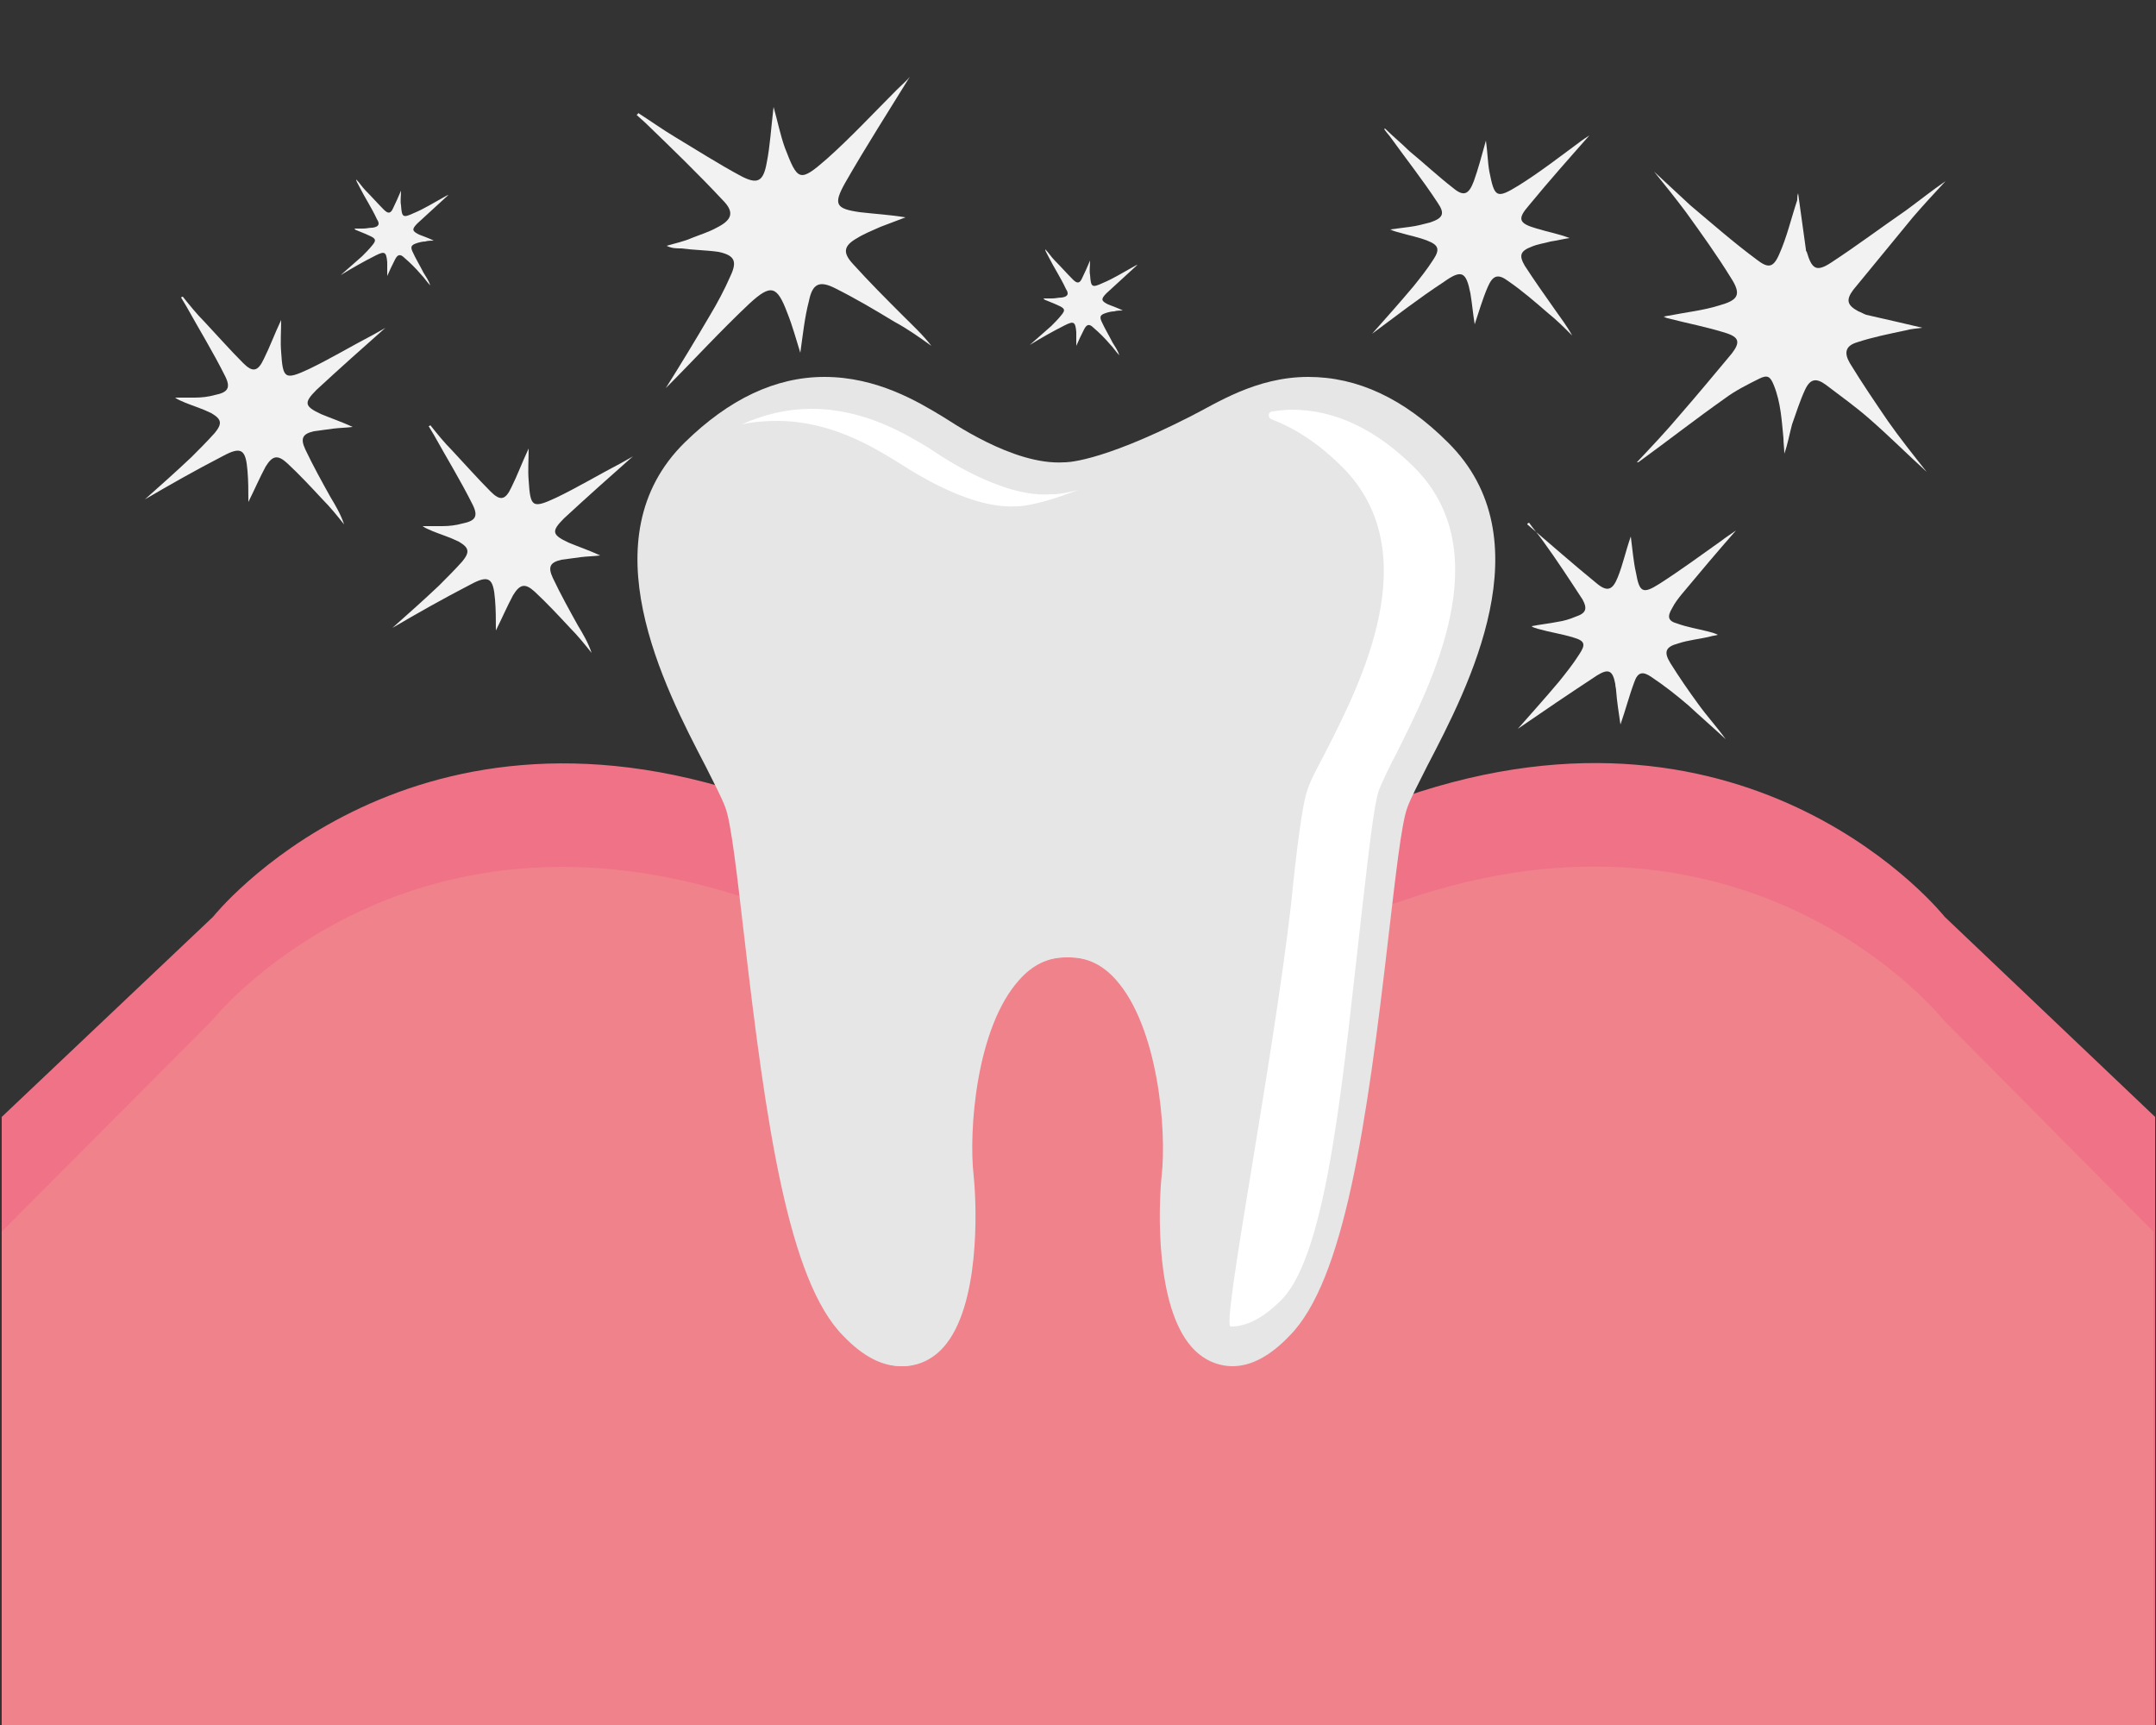
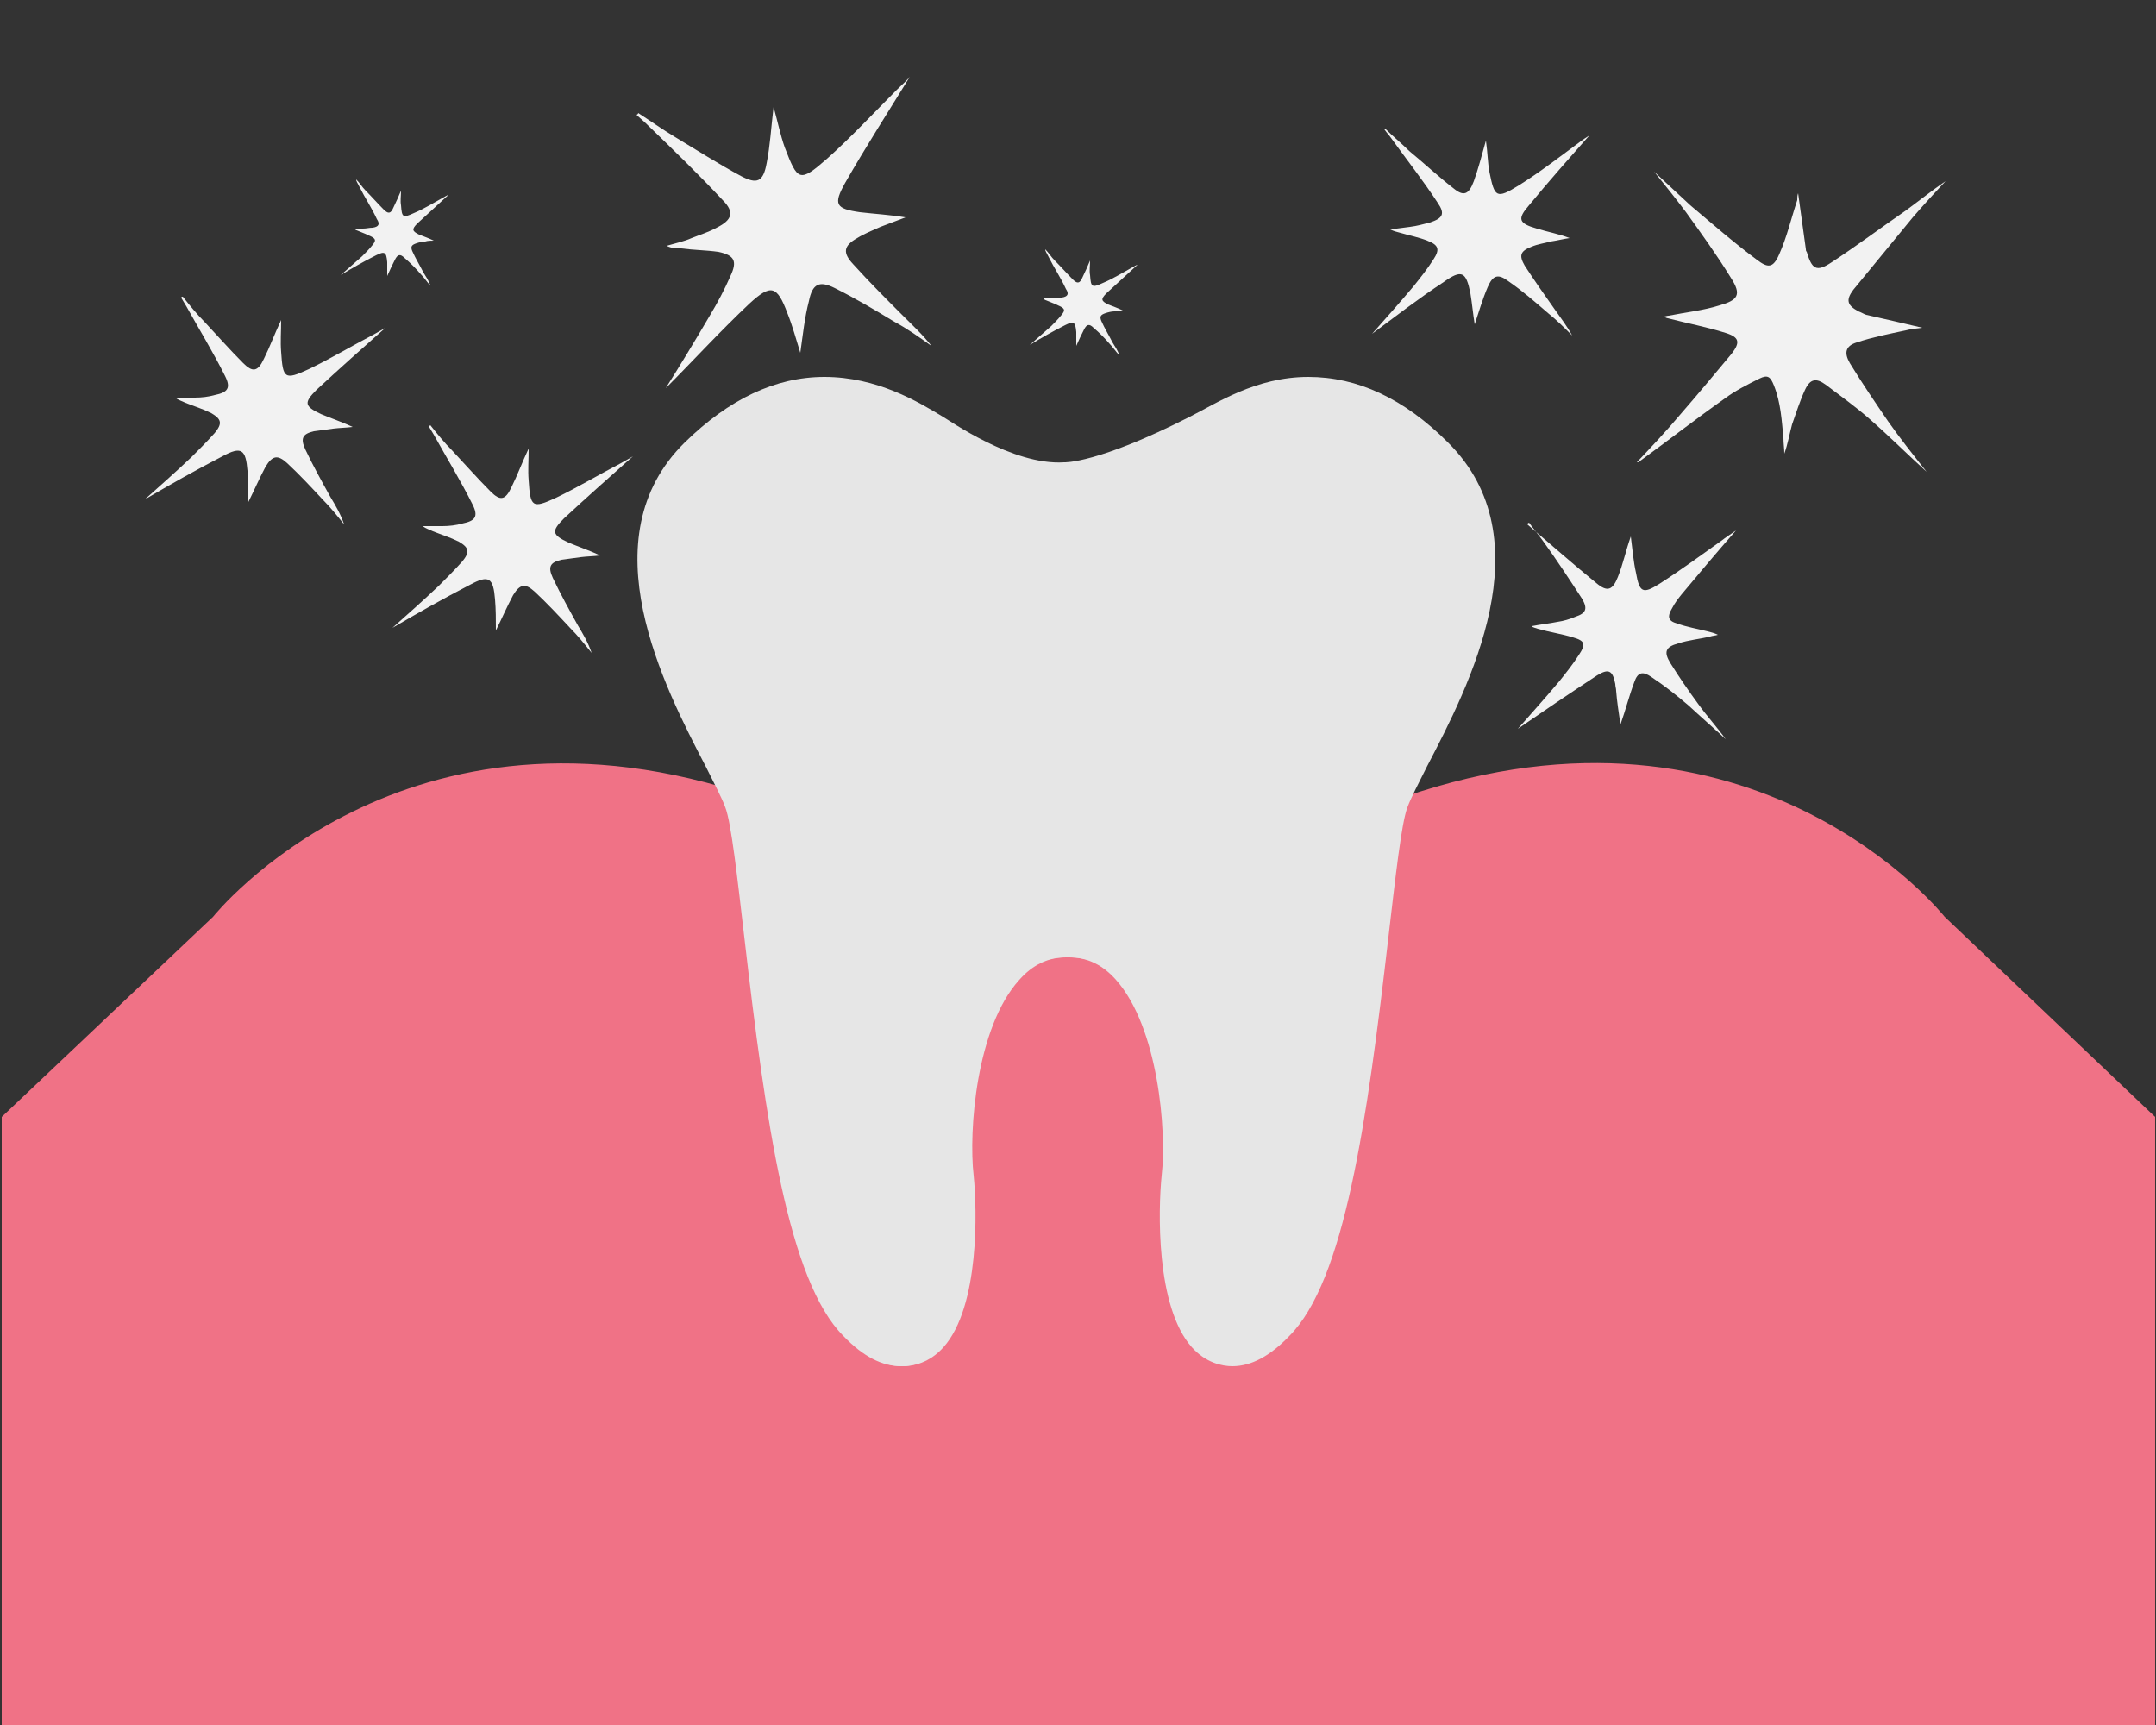
<svg xmlns="http://www.w3.org/2000/svg" xml:space="preserve" overflow="visible" version="1.2" viewBox="0 0 250 200">
  <rect x="0" y="0" width="250" height="200" fill="#333333" stroke="none" />
  <switch>
    <g>
      <path fill="#F07286" d="M225.5 106.3s-22.1-27.9-62.7-13.9c-14 4.8-26.8 6.4-37.7 6.5-10.9-.1-23.7-1.7-37.7-6.5-40.6-13.9-62.7 13.9-62.7 13.9L.2 129.5v70.7h249.7v-70.7l-24.4-23.2z" />
-       <path fill="#F0828C" d="M225.4 118.3s-22.1-27.9-62.7-13.9c-14 4.8-26.8 6.4-37.7 6.5-10.9-.1-23.7-1.7-37.7-6.5-40.6-13.9-62.7 13.9-62.7 13.9L.2 142.8v57.4h249.5v-57.4l-24.3-24.5z" />
      <path fill="#E6E6E6" d="M142.9 158.4c-1.2 0-3.1-.4-4.7-2.2-4.2-4.7-3.9-16-3.5-19.9.6-5.2-.4-17.2-5.3-22.7-1.5-1.7-3.3-2.6-5.4-2.6h-.6c-2.1 0-3.9.9-5.4 2.6-4.9 5.5-5.9 17.5-5.3 22.7.4 4 .7 15.3-3.5 19.9-1.6 1.8-3.4 2.2-4.7 2.2-2.2 0-4.4-1.1-6.7-3.5-6.4-6.4-9-24.7-11.5-46.3-.8-6.8-1.5-13.2-2.2-15-.4-1.1-1.3-2.8-2.3-4.8-4.8-9.2-13.7-26.4-2.4-37.5 5.1-5 10.5-7.6 16.2-7.6 6.1 0 10.9 2.9 13.7 4.6.6.3 8.1 5.7 14.1 5.3 0 0 3.8.2 14.6-5.3 3-1.5 7.6-4.6 13.7-4.6 5.7 0 11.1 2.5 16.2 7.6 11.3 11.2 2.4 28.3-2.4 37.5-1 2-1.9 3.7-2.3 4.8-.7 1.8-1.4 8.2-2.2 15-2.5 21.6-5.1 39.9-11.5 46.3-2.2 2.3-4.4 3.5-6.6 3.5z" />
-       <path fill="#FFF" d="M90.1 48.8c6.1 0 10.9 2.9 13.7 4.6.6.3 8.1 5.7 14.1 5.3 0 0 2 .1 7.1-1.9-2.2.6-3.1.5-3.1.5-5.9.5-13.5-4.9-14.1-5.3-2.8-1.7-7.6-4.6-13.7-4.6-2.7 0-5.4.6-8.1 1.8 1.4-.3 2.8-.4 4.1-.4zM164 54.2c-4.4-4.4-9.2-6.7-14.2-6.7-.8 0-1.5.1-2.3.2-.5.1-.5.7-.1.9 2.9 1.1 5.6 2.9 8.3 5.6 9.8 9.9 2.1 25-2.1 33.2-.9 1.7-1.7 3.2-2 4.2-.6 1.6-1.3 7.3-1.9 13.3-2.2 19-8.1 48.9-7 48.9 1.9 0 3.8-1 5.9-3.1 5.5-5.6 7.2-26.8 9.4-45.8.7-6 1.3-11.6 1.9-13.3.4-1 1.1-2.5 2-4.2 4.1-8.2 11.9-23.4 2.1-33.2z" />
      <path fill="#E6E6E6" d="M120.1 109.5h-.8c-2.8 0-5.2.9-7.3 2.8-6.6 5.8-7.9 18.5-7.1 24 .6 4.1.9 15.6-4.3 20.8 1.4.9 2.8 1.3 4.1 1.3 1.2 0 3.1-.4 4.7-2.2 4.2-4.7 3.9-16 3.5-19.9-.6-5.2.3-17.2 5.3-22.7 1.5-1.7 3.3-2.6 5.4-2.6h.6c.7 0 1.3.1 2 .3-1.9-1.2-3.9-1.8-6.1-1.8z" />
      <g fill="#F2F2F2">
        <path d="M208.5 22.4c.3 2.2.6 4.3.9 6.5 0 .1 0 .2.1.3.6 2 1.1 2.4 2.9 1.2 2.9-1.9 5.7-4 8.6-6 1.5-1.1 3-2.3 4.6-3.4-1.3 1.4-2.6 2.8-3.8 4.2l-6.9 8.4c-.9 1.2-.7 1.8.6 2.5.3.1.6.3.9.4 2.2.5 4.4 1 6.5 1.5-.6.1-1.2.1-1.9.3-1.9.4-3.9.8-5.7 1.4-1.3.4-1.5 1.2-.8 2.4 1.4 2.3 2.9 4.5 4.4 6.7 1.4 2 3 4 4.5 5.9-2.2-2-4.4-4.2-6.7-6.2-1.6-1.4-3.3-2.6-5-3.9-1.1-.8-1.8-.7-2.4.6-.6 1.3-1 2.6-1.5 4-.3 1.1-.5 2.3-.9 3.4 0-.6-.1-1.2-.1-1.8-.2-2-.3-4.1-1.1-6.1-.4-1-.7-1.3-1.7-.8-1.4.7-2.8 1.4-4 2.3-3.4 2.4-6.6 4.9-9.9 7.3-.1.1-.2.1-.3.1 1.7-1.8 3.4-3.6 5-5.5 2-2.3 4-4.7 6-7.1 1-1.3.9-1.9-.7-2.4-2.2-.7-4.4-1.1-6.7-1.7-.1 0-.3-.1-.5-.2.2 0 .4-.1.6-.1 2-.4 4-.6 5.9-1.2 2.1-.6 2.6-1.2 1.3-3.2-1.6-2.6-3.4-5.1-5.2-7.6-1.2-1.6-2.4-3.1-3.7-4.7l4.2 3.9c2.5 2.1 5 4.3 7.7 6.3 1.3 1 1.9 1 2.6-.6.9-2 1.4-4.2 2.1-6.3 0-.3 0-.5.1-.8zM177.1 60.8c2.7 2.3 5.3 4.6 8 6.8 1.3 1.1 1.9.8 2.5-.7.6-1.5.9-3 1.5-4.7.2 1.5.3 2.9.6 4.2.4 2.3.8 2.5 2.7 1.3 2.5-1.6 4.8-3.3 7.2-5 .5-.4 1-.7 1.7-1.2-2.2 2.5-4.3 5-6.3 7.4-.4.5-.8 1-1.1 1.6-.6 1-.5 1.5.6 1.8 1.1.4 2.3.6 3.5.9.4.1.8.2 1.2.4-.3.1-.6.1-.9.2-1.2.3-2.5.4-3.7.8-1.5.4-1.7 1-.9 2.3 1 1.6 2.1 3.2 3.2 4.7 1 1.4 2.2 2.7 3.2 4.1-1.4-1.3-2.9-2.6-4.3-3.9-1.4-1.2-2.8-2.3-4.3-3.3-1-.7-1.6-.6-2 .6-.6 1.6-1 3.2-1.6 4.9-.2-1.4-.4-2.6-.5-3.9 0-.3-.1-.5-.1-.8-.3-1.6-.8-1.8-2.1-1-3.2 2.1-6.3 4.2-9.2 6.2 1.5-1.7 3.2-3.6 4.8-5.5.8-1 1.6-2 2.3-3.1.8-1.2.7-1.6-.7-2-1.3-.4-2.7-.6-4.1-1-.2-.1-.5-.1-.7-.3 1-.2 2-.3 3-.5.7-.1 1.4-.3 2.1-.6 1.2-.4 1.4-.9.8-2-1.5-2.3-3-4.6-4.6-6.8-.5-.7-1.1-1.4-1.6-2.1-.2.1-.2.1-.2.2zM160.6 14.9c.9.9 1.9 1.7 2.8 2.6 1.7 1.4 3.3 2.9 5.1 4.3 1.2 1 1.8.8 2.4-.8.5-1.4.9-2.9 1.4-4.7.2 1.4.2 2.5.4 3.6.6 3 .8 3.2 3.4 1.6 2.4-1.5 4.6-3.2 6.9-4.9.5-.4 1-.7 1.3-.9-2.3 2.6-4.7 5.3-7 8.1-1.4 1.6-1.2 2.1.9 2.7 1.3.4 2.5.6 3.8 1.1-.7.1-1.5.3-2.2.4-.7.2-1.5.3-2.2.6-1.3.5-1.5 1-.8 2.2 1.1 1.7 2.3 3.4 3.5 5.1.7 1 1.4 1.9 2 3-.9-.9-1.8-1.8-2.8-2.6-1.5-1.3-3-2.6-4.6-3.7-1.2-.9-1.8-.7-2.4.7-.6 1.4-1 2.8-1.5 4.3-.2-1.2-.3-2.4-.5-3.6-.5-2.5-1-2.8-3.1-1.3-2.9 1.9-5.6 4-8.3 6 1.6-1.8 3.2-3.6 4.8-5.5.8-1 1.6-2 2.3-3.1.8-1.2.6-1.7-.7-2.2-1-.4-2.1-.6-3.1-.9-.4-.1-.8-.2-1.2-.4.8-.1 1.5-.2 2.3-.3.8-.1 1.5-.3 2.3-.5 1.5-.5 1.8-1 .9-2.3-1.7-2.6-3.6-5-5.4-7.5-.2-.3-.5-.6-.7-.9-.1-.1-.1-.2 0-.2z" />
      </g>
      <path fill="#F2F2F2" d="M49.9 49.3c.8 1 1.6 2 2.5 2.9 1.5 1.6 3 3.3 4.5 4.8 1.1 1.1 1.7 1 2.4-.5.7-1.4 1.2-2.8 2-4.5 0 1.4-.1 2.5 0 3.7.2 3.1.4 3.3 3.2 2 2.5-1.2 5-2.7 7.5-4 .5-.3 1.1-.6 1.4-.8-2.6 2.3-5.3 4.7-8 7.2-1.5 1.5-1.4 1.9.5 2.8 1.2.5 2.4.9 3.7 1.5-.8.1-1.5.1-2.3.2-.7.1-1.5.2-2.2.3-1.3.3-1.6.8-1 2.1.9 1.9 1.9 3.7 2.9 5.5.6 1 1.2 2 1.6 3.2-.8-1-1.6-2-2.5-2.9-1.3-1.4-2.7-2.9-4.1-4.2-1.1-1-1.7-.9-2.5.4-.7 1.3-1.3 2.7-2 4.1 0-1.3 0-2.4-.1-3.6-.2-2.5-.7-2.9-2.9-1.7-3.1 1.6-6.1 3.3-9 5 1.8-1.6 3.6-3.2 5.4-4.9.9-.9 1.8-1.8 2.7-2.8.9-1.1.8-1.6-.4-2.3-1-.5-2-.8-3-1.2-.4-.2-.8-.3-1.2-.6h2.3c.8 0 1.6-.1 2.3-.3 1.5-.3 1.9-.8 1.2-2.2-1.4-2.8-3-5.4-4.5-8.1-.2-.3-.4-.7-.6-1 .1 0 .1 0 .2-.1zM21.2 34.4c.8 1 1.6 2 2.5 2.9 1.5 1.6 3 3.3 4.5 4.8 1.1 1.1 1.7 1 2.4-.5.7-1.4 1.2-2.8 2-4.5 0 1.4-.1 2.5 0 3.7.2 3.1.4 3.3 3.2 2 2.5-1.2 5-2.7 7.5-4 .5-.3 1.1-.6 1.4-.8-2.6 2.3-5.3 4.7-8 7.2-1.5 1.5-1.4 1.9.5 2.8 1.2.5 2.4.9 3.7 1.5-.8.1-1.5.1-2.3.2-.7.1-1.5.2-2.2.3-1.3.3-1.6.8-1 2.1.9 1.9 1.9 3.7 2.9 5.5.6 1 1.2 2 1.6 3.2-.8-1-1.6-2-2.5-2.9-1.3-1.4-2.7-2.9-4.1-4.2-1.1-1-1.7-.9-2.5.4-.7 1.3-1.3 2.7-2 4.1 0-1.3 0-2.4-.1-3.6-.2-2.5-.7-2.9-2.9-1.7-3.1 1.6-6.1 3.3-9 5 1.8-1.6 3.6-3.2 5.4-4.9.9-.9 1.8-1.8 2.7-2.8.9-1.1.8-1.6-.4-2.3-1-.5-2-.8-3-1.2-.4-.2-.8-.3-1.2-.6h2.3c.8 0 1.6-.1 2.3-.3 1.5-.3 1.9-.8 1.2-2.2-1.4-2.8-3-5.4-4.5-8.1-.2-.3-.4-.7-.6-1 .1-.1.1-.1.2-.1zM74 13.1c1.4.9 2.8 1.9 4.3 2.8 2.5 1.5 5 3.1 7.6 4.5 1.9 1 2.6.7 3-1.5.4-2 .5-4 .8-6.5.5 1.8.8 3.3 1.3 4.7 1.5 3.9 1.7 4.1 4.9 1.3 2.8-2.5 5.4-5.3 8.1-8 .6-.6 1.2-1.1 1.5-1.5-2.4 3.9-5.1 8.1-7.5 12.3-1.4 2.5-1.1 3 1.7 3.4 1.7.2 3.5.3 5.3.6-1 .4-1.9.7-2.9 1.1-.9.4-1.9.8-2.7 1.3-1.6.9-1.7 1.7-.5 3 1.9 2.1 3.8 4 5.8 6 1.1 1.1 2.3 2.2 3.3 3.5-1.4-1-2.8-2-4.3-2.8-2.3-1.4-4.5-2.7-6.9-3.9-1.8-.9-2.6-.5-3 1.5-.5 1.9-.7 3.9-1 6-.5-1.6-.9-3.1-1.5-4.6-1.2-3.2-1.9-3.4-4.4-1.1-3.4 3.2-6.5 6.6-9.7 9.8 1.7-2.7 3.4-5.5 5.1-8.4.9-1.5 1.7-3 2.4-4.6.8-1.7.5-2.4-1.4-2.8-1.4-.2-2.8-.2-4.3-.4-.6 0-1.1 0-1.7-.3 1-.3 2-.5 2.9-.9 1-.4 2-.7 2.9-1.2 1.8-.9 2.1-1.8.7-3.2-2.8-3-5.8-5.9-8.8-8.8-.4-.4-.8-.7-1.2-1.1.1 0 .2-.1.2-.2zM121.2 28.9c.4.4.7.9 1.1 1.3.7.7 1.4 1.5 2.1 2.2.5.5.8.5 1.1-.2.3-.6.6-1.3.9-2 0 .6-.1 1.2 0 1.7.1 1.4.2 1.5 1.5.9 1.2-.5 2.3-1.2 3.4-1.8.2-.1.5-.3.6-.3l-3.6 3.3c-.7.7-.6.9.2 1.3.5.2 1.1.4 1.7.7-.3 0-.7 0-1 .1-.3 0-.7.1-1 .2-.6.2-.7.4-.5.9.4.9.9 1.7 1.3 2.5.3.5.6.9.8 1.5-.4-.4-.7-.9-1.1-1.3-.6-.7-1.2-1.3-1.9-1.9-.5-.5-.8-.4-1.1.2-.3.6-.6 1.2-.9 1.9v-1.6c-.1-1.2-.3-1.3-1.3-.8-1.4.7-2.8 1.5-4.1 2.3.8-.7 1.7-1.5 2.5-2.2.4-.4.8-.8 1.2-1.3.4-.5.4-.7-.2-1-.4-.2-.9-.4-1.4-.6-.2-.1-.4-.1-.5-.3h1c.4 0 .7-.1 1.1-.1.7-.1.9-.4.5-1-.6-1.3-1.4-2.5-2-3.7-.3-.6-.4-.7-.4-.9-.1 0-.1 0 0 0zM41.3 20.8c.4.4.7.9 1.1 1.3.7.7 1.4 1.5 2.1 2.2.5.5.8.5 1.1-.2.3-.6.6-1.3.9-2 0 .6-.1 1.2 0 1.7.1 1.4.2 1.5 1.5.9 1.2-.5 2.3-1.2 3.4-1.8.2-.1.5-.3.6-.3l-3.6 3.3c-.7.7-.6.9.2 1.3.5.2 1.1.4 1.7.7-.3 0-.7 0-1 .1-.3 0-.7.1-1 .2-.6.2-.7.4-.5.9.4.9.9 1.7 1.3 2.5.3.5.6.9.8 1.5-.4-.4-.7-.9-1.1-1.3-.6-.7-1.2-1.3-1.9-1.9-.5-.5-.8-.4-1.1.2-.3.6-.6 1.2-.9 1.9v-1.6c-.1-1.2-.3-1.3-1.3-.8-1.4.7-2.8 1.5-4.1 2.3.8-.7 1.7-1.5 2.5-2.2.4-.4.8-.8 1.2-1.3.4-.5.4-.7-.2-1-.4-.2-.9-.4-1.4-.6-.2-.1-.4-.1-.5-.3h1c.4 0 .7-.1 1.1-.1.7-.1.9-.4.5-1-.6-1.3-1.4-2.5-2-3.7-.3-.6-.4-.7-.4-.9-.1 0 0 0 0 0z" />
    </g>
  </switch>
</svg>